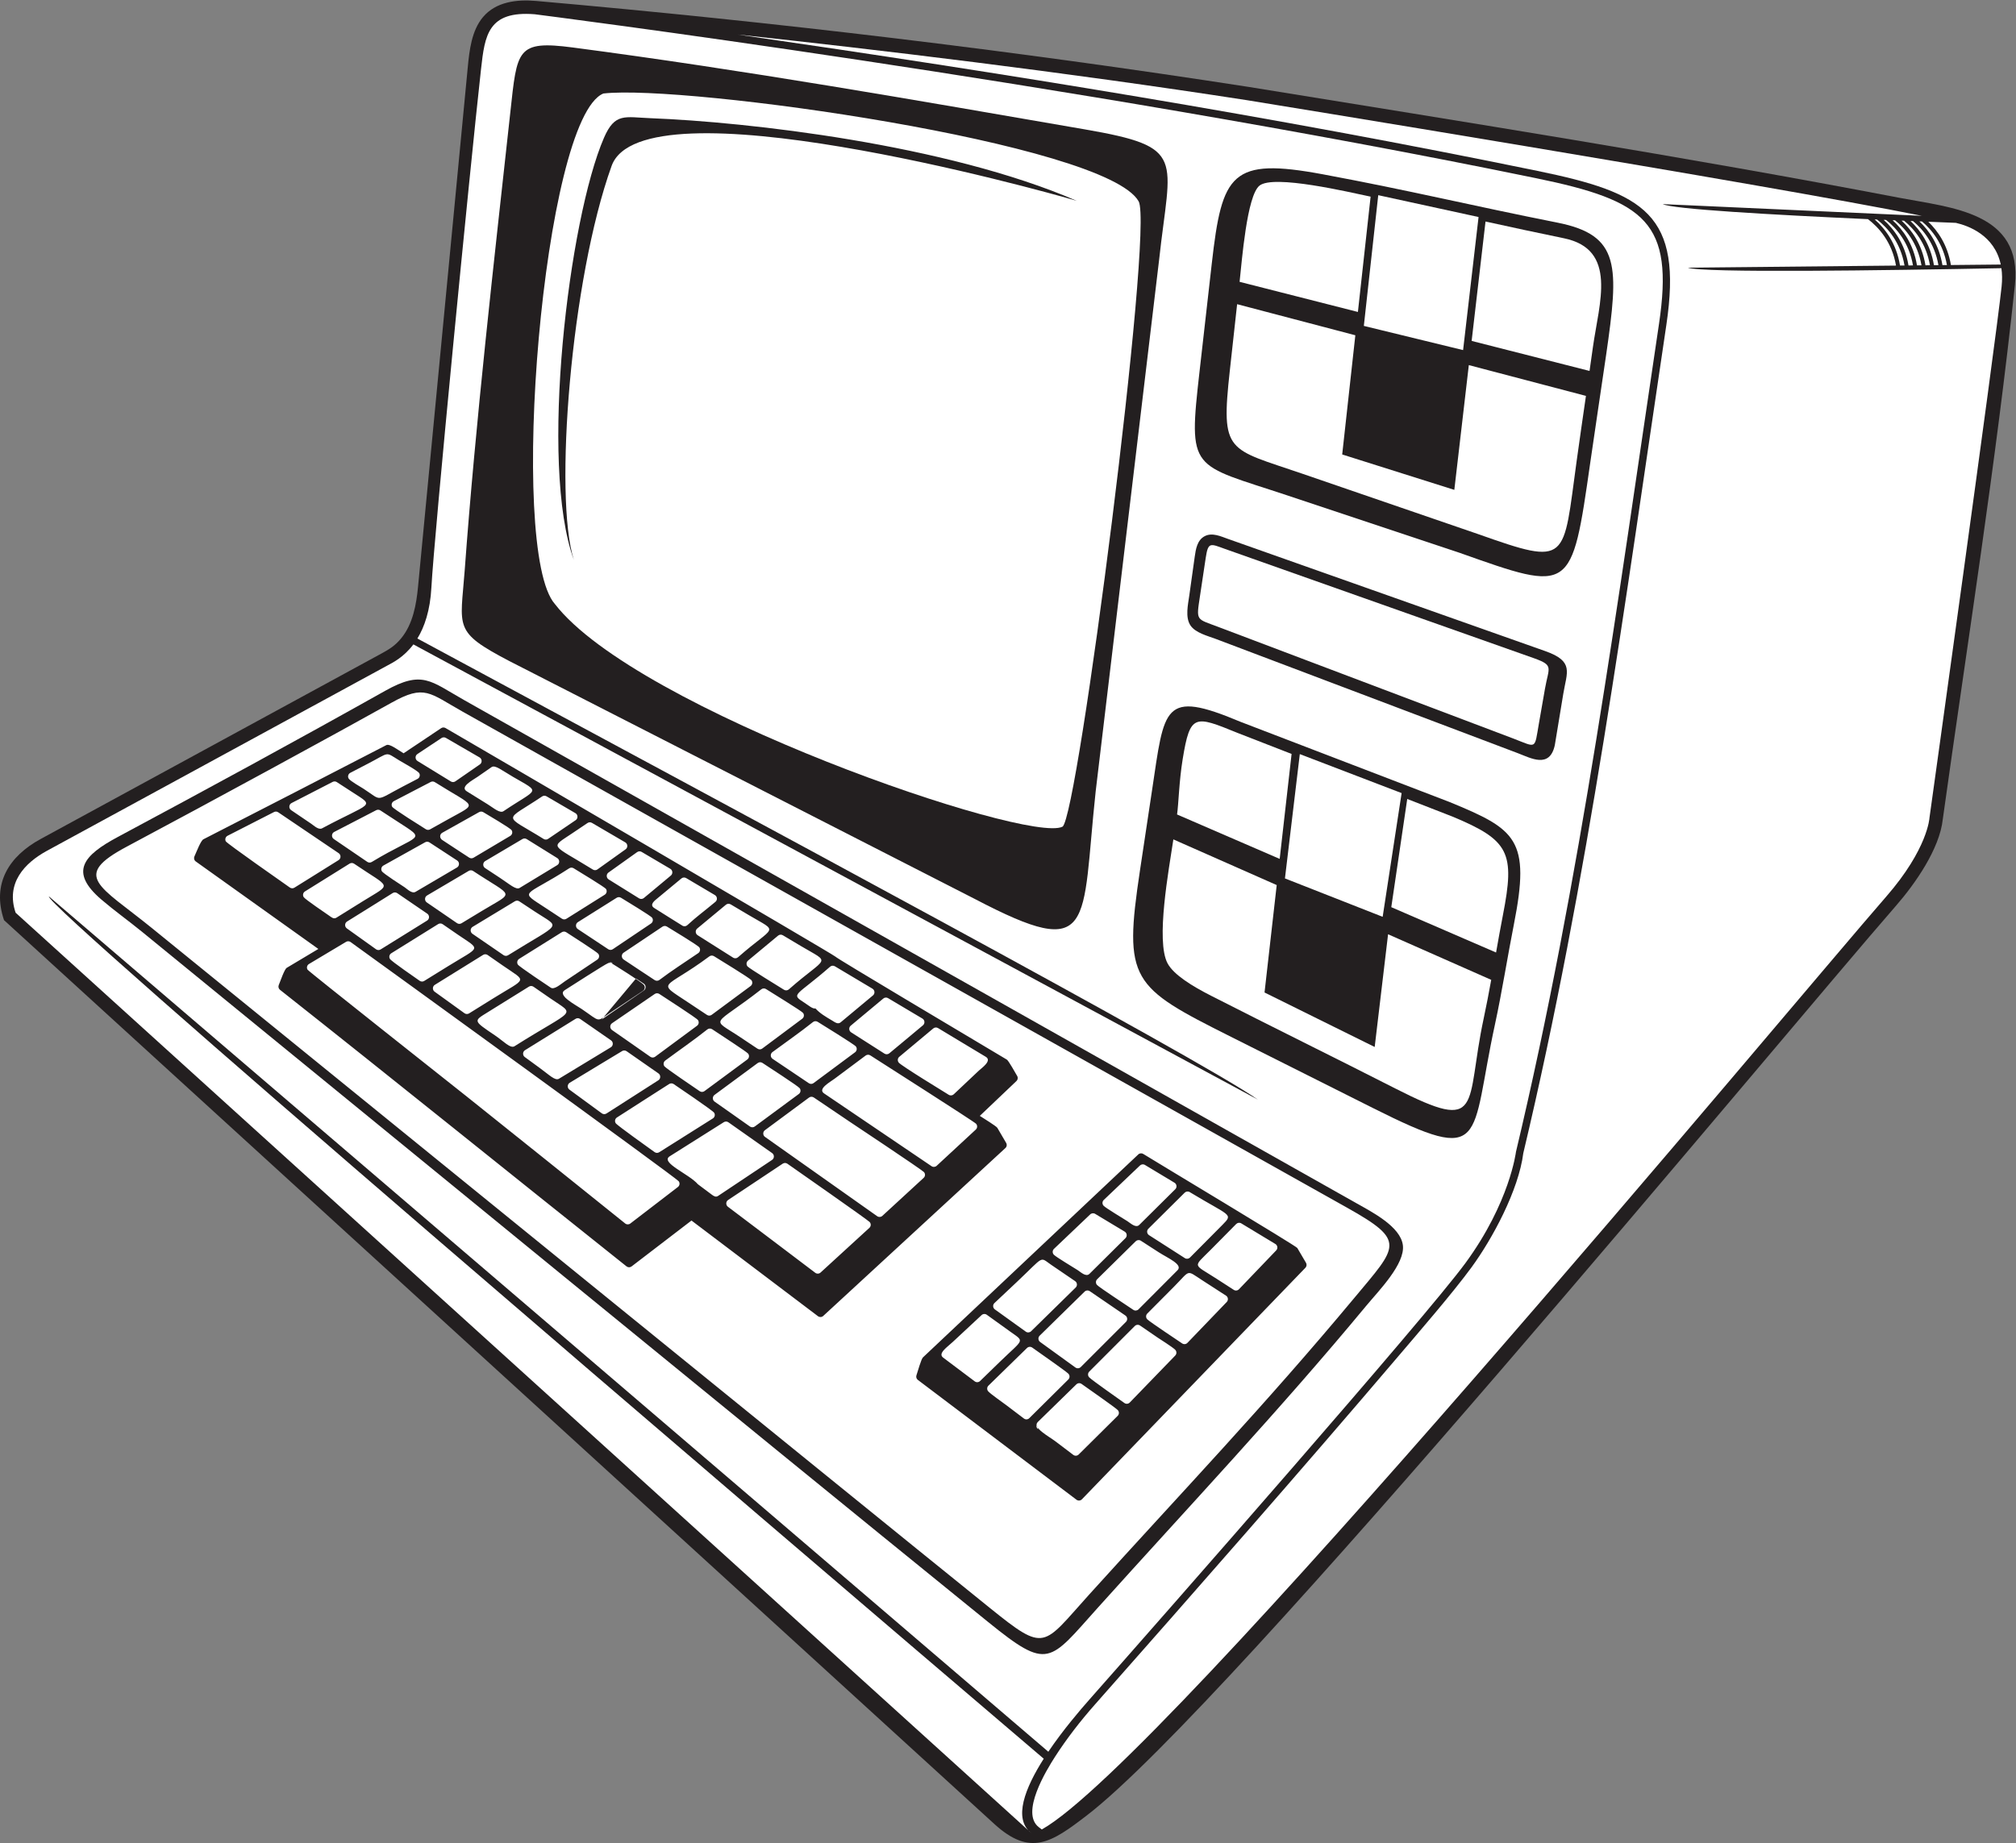
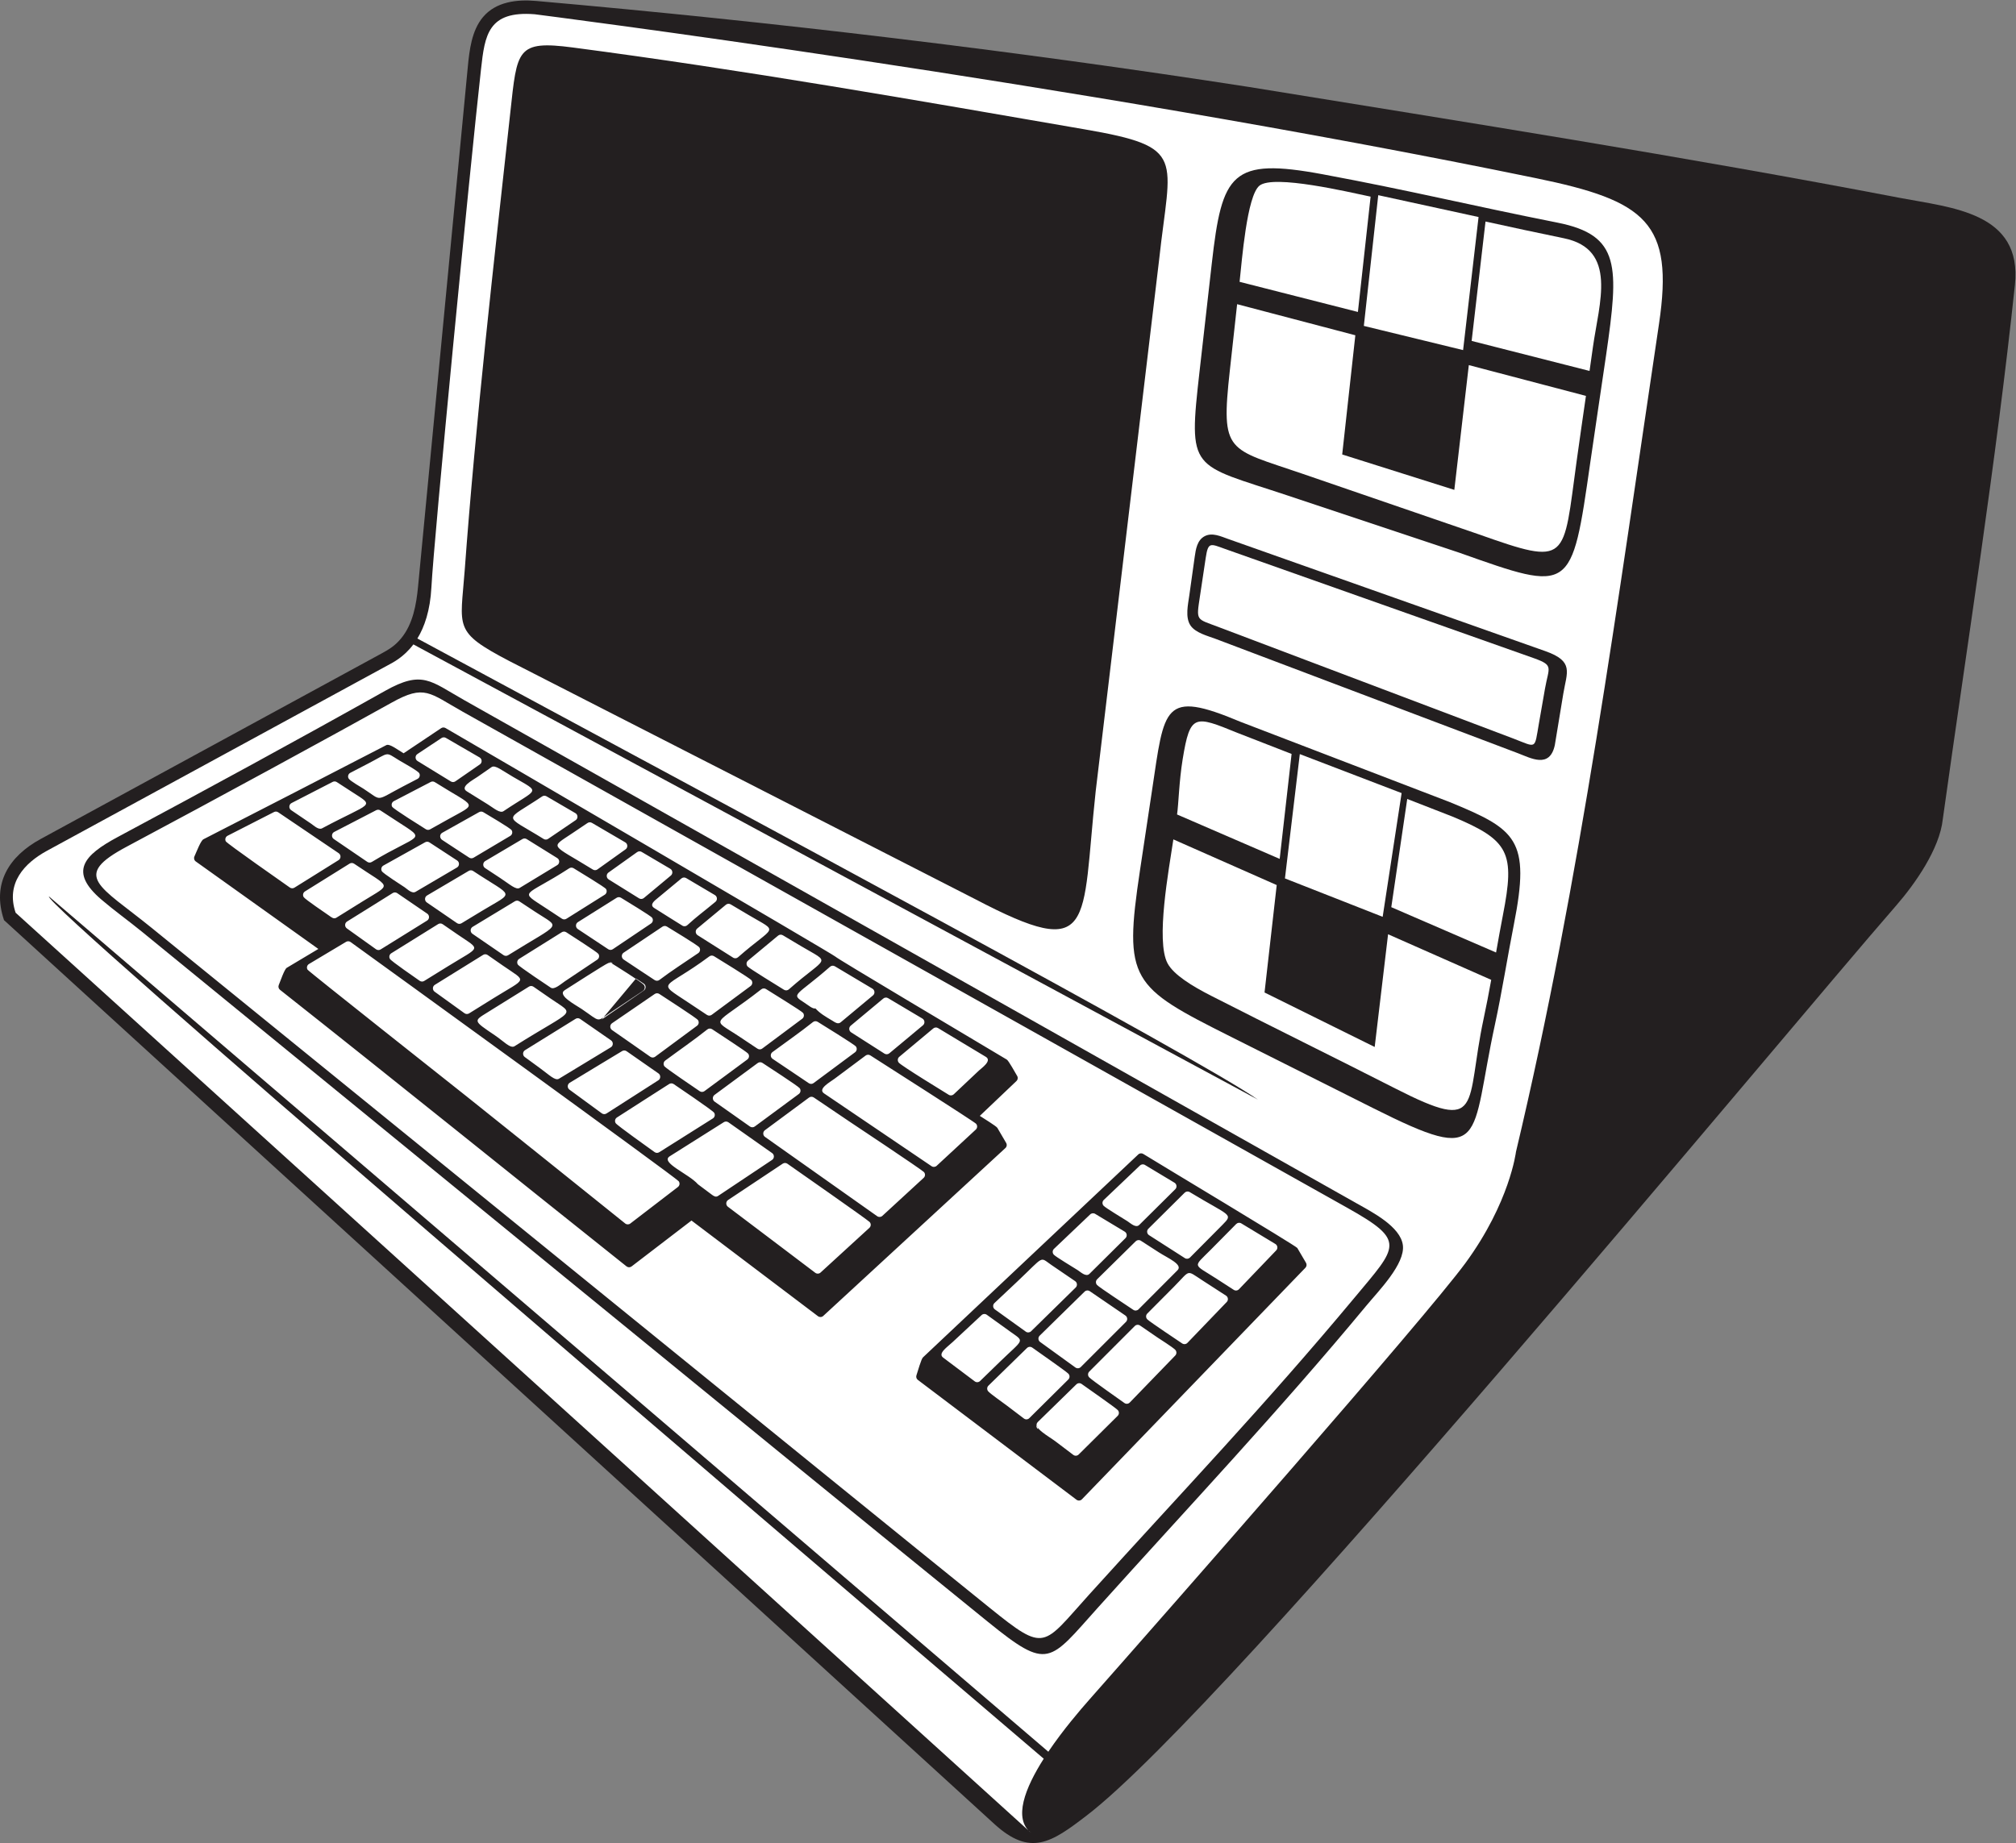
<svg xmlns="http://www.w3.org/2000/svg" viewBox="0 0 651 595.28" height="595.28" width="651" xml:space="preserve" id="svg2" version="1.1">
  <rect x="0" y="0" width="651" height="595.28" fill="#808080" stroke="none" />
  <defs id="defs6" />
  <g transform="matrix(1.333,0,0,-1.333,0,595.28)" id="g10">
    <g transform="scale(0.1)" id="g12">
      <path id="path14" style="fill:#231f20;fill-opacity:1;fill-rule:evenodd;stroke:none" d="m 4881.07,3775.14 c -45.58,-429.69 -115.03,-866.51 -174.7,-1294.4 -7.54,-71.78 -67.35,-156.85 -112.52,-208.72 C 4305.76,1941.27 2979.94,333.625 2633.16,67.16 2546.99,0.949 2496.15,-33.68 2408.54,46.301 L 9.742,2236.13 c -29.898,88.33 11.629,154.69 88.934,196.77 l 825.332,449.29 c 19.824,10.79 33.504,19.33 48.219,37.38 28.093,34.43 36.343,81.38 40.483,124.61 l 120.4,1258.03 c 3.96,41.34 9.23,89.38 37.09,122.33 31.44,37.17 82.2,42.95 127.91,38.92 577.54,-50.79 1155.27,-119.85 1728.1,-208.56 525.31,-85.3 1052.21,-168.23 1574.92,-268.42 125.96,-24.14 298.66,-34.89 279.94,-211.34 v 0" />
-       <path id="path16" style="fill:#ffffff;fill-opacity:1;fill-rule:evenodd;stroke:none" d="m 1787,4382.02 c 331.36,-35.79 787.86,-90.01 1234.07,-159.11 0,0 1260.9,-204.74 1634.63,-280.16 l -627.69,28.39 c 23.04,-12.1 262.44,-25.76 497.09,-36.4 25.54,-19.43 58.12,-54.74 67.95,-112.54 l -504.18,-5.03 c 31.54,-13.16 477.73,-6.74 759.47,-1.29 1.93,-13.25 2.27,-28.02 0.51,-44.52 -15.28,-144.06 -174.75,-1287.38 -174.75,-1287.38 0,0 -3.73,-74.77 -104.69,-190.68 C 4330.98,2019.53 2816.48,195.773 2523.69,32.832 l -7.19,5.52 c -45.04,34.59 18.09,137.675 39.26,170.632 28.2,43.926 61.7,87.004 96.29,126.164 245.06,277.469 494.73,561.59 734.67,843.542 50.29,59.1 132.52,154.21 177.54,215.6 51.4,70.1 114.63,187.89 125.9,277.33 157.22,660.61 246.48,1335.84 346.54,2006.82 40.04,268.51 -52.66,319.78 -312.13,373.18 -639.22,131.54 -1292.24,236.93 -1937.57,330.4 z M 4541.37,3934 l 5.66,-0.25 c 25.31,-19.61 56.92,-54.63 66.6,-111.34 l -10.92,-0.11 c -8.69,54.04 -36.3,89.7 -61.34,111.7 z m 21.74,-0.96 5.82,-0.26 c 25.05,-19.78 55.68,-54.52 65.25,-110.17 l -10.92,-0.11 c -8.59,53.13 -35.47,88.48 -60.15,110.54 z m 21.68,-0.95 5.99,-0.26 c 24.79,-19.92 54.53,-54.39 63.95,-109.01 l -10.9,-0.11 c -8.5,52.24 -34.67,87.27 -59.04,109.38 z m 21.66,-0.94 6.11,-0.26 c 24.51,-20.05 53.42,-54.23 62.71,-107.87 l -10.89,-0.11 c -8.4,51.4 -33.89,86.11 -57.93,108.24 z m 21.62,-0.92 6.25,-0.27 c 24.23,-20.15 52.32,-54.03 61.5,-106.73 l -10.88,-0.11 c -8.3,50.56 -33.16,84.97 -56.87,107.11 z m 21.6,-0.91 6.37,-0.27 c 23.94,-20.24 51.28,-53.83 60.35,-105.62 l -10.9,-0.1 c -8.2,49.75 -32.44,83.84 -55.82,105.99 z m 21.56,-0.9 c 22.91,-0.94 45.29,-1.84 66.86,-2.7 30.05,-6.9 93.71,-29.75 108.71,-100.98 l -120.75,-1.21 c -8.12,48.96 -31.77,82.74 -54.82,104.89 v 0" />
      <path id="path18" style="fill:#ffffff;fill-opacity:1;fill-rule:evenodd;stroke:none" d="m 114.164,2404.45 825.34,449.28 c 11.098,6.05 37.976,18.77 61.906,50.56 l 2045.82,-1103 c -146.1,102.09 -1233.38,684.35 -2036.12,1117.3 17.04,27.93 30.98,67.48 33.95,123.89 6.43,122.14 92.17,1003.57 120.26,1256.15 9.11,81.91 16.93,141.47 129.95,132.56 0,0 1290.73,-163.65 2425.67,-397.21 265.8,-54.69 334.63,-106.93 297.97,-352.89 -99.57,-667.64 -190.28,-1350.14 -346.49,-2006.29 0,0 -14.72,-122.66 -122.67,-269.87 -97,-132.24 -718.23,-839.371 -911.2,-1057.867 -21.5,-24.336 -63.22,-72.844 -99,-125.872 L 118.605,2293.57 C 102.789,2276.25 1787.39,836.242 2528.44,204.277 2483.4,133.527 2453.46,58.547 2498.34,24.074 L 37.836,2254.19 c -24.082,71.13 20.809,120.02 76.328,150.26 z M 3621.7,1984.37 c 16.11,74.03 31.23,168.61 45.53,240.82 41.03,207.44 5.64,230.73 -155.98,297.32 l -506.33,194.28 c -188.44,79.22 -183.73,35.75 -214.14,-166.07 l -29.12,-193.38 c -40.35,-268.02 -21.6,-282.44 220.23,-403.79 l 345.26,-173.26 c 278.71,-139.87 233.08,-78.36 294.55,204.08 z m 230.82,1361.33 c 13.73,96.07 24,161.1 38.38,260.62 30.94,214.24 34.92,289.55 -117.76,319.88 -212.22,42.16 -355.68,77.57 -568.39,117.14 -221.98,41.28 -244.42,2.73 -269.18,-215.71 l -29.46,-259.83 c -28.06,-247.6 -21.91,-224.36 214.46,-303.15 l 415.72,-138.57 c 271.29,-96.28 270.86,-97.8 316.23,219.62 z M 2975.21,3159.77 3743.57,2888 c 70.36,-24.89 52.11,-50.82 43.46,-103.39 l -20.51,-124.38 c -12.38,-57.52 -58.06,-31.44 -89.41,-19.57 l -732.11,277 c -19.73,7.46 -49.43,14.53 -61.43,33.09 -12.71,19.63 -5.62,50.1 -2.55,71.96 l 13.16,94 c 2.6,18.5 5.98,40.28 24.16,49.84 18.22,9.58 39.2,-0.53 56.87,-6.78 z M 2660.08,570.832 C 2541.09,438.508 2540.53,416.418 2393.06,536.055 1708.83,1091.18 1026.53,1650.95 343.789,2208.16 c -32.133,26.23 -66.406,50.71 -97.816,77.54 -79.293,67.76 -43.926,107.37 39.679,152.16 215.032,115.21 434.918,234.64 647.2,353.87 90.558,50.87 109.958,23.66 191.328,-22.24 L 3286.97,1549.65 c 37.17,-20.97 105.65,-56.04 111.45,-101.02 5.88,-45.47 -58.6,-110.47 -89.18,-147.42 C 3101.11,1049.89 2878.13,813.273 2660.08,570.832 Z M 2627.56,4152.3 c -414.38,71.63 -822.73,143.56 -1239.81,198.32 -136.64,17.94 -134.9,-5.4 -151.48,-156.85 -39.34,-359.22 -84.12,-749.33 -110.53,-1109.86 -10.28,-140.27 -28.81,-148.25 108.05,-219.92 l 1127.92,-576.61 c 294.13,-154.02 257.35,-64.65 292.59,261.07 l 153.63,1287.7 c 26.95,249.3 68.48,273.13 -180.37,316.15 v 0" />
-       <path id="path20" style="fill:#ffffff;fill-opacity:1;fill-rule:evenodd;stroke:none" d="m 1344.32,3002.02 c 198.51,-256.61 1145.89,-581.34 1229.45,-539.44 37.01,18.57 221.27,1449.96 184.61,1515.22 -79.59,141.61 -1100.93,283.91 -1296.76,261.34 -146.25,-60.07 -231.92,-1108.77 -117.3,-1237.12 z m 1264.12,977.07 c -316.28,136.96 -797.57,191.11 -1032.45,200.23 -62.36,2.42 -86.21,13.96 -112.86,-47.46 -85.14,-196.19 -157.49,-792.21 -72.98,-1022.71 -48.79,151.73 -7.3,680.33 91.46,954.58 74.93,208.11 1033.25,-56.84 1126.83,-84.64 v 0" />
      <path id="path22" style="fill:#ffffff;fill-opacity:1;fill-rule:evenodd;stroke:none" d="M 3518.71,2487.05 3409,2529.78 3370.37,2267.6 3624.2,2157.75 c 5.33,30.2 10.7,60.38 16.56,90.44 29.55,151.54 15.92,181.35 -122.05,238.86 z m -169.24,-242.82 45.92,299.79 -246.64,94.47 -36,-301.22 236.72,-93.04 z m 194.85,1373.19 37.46,322.43 -243.01,52.94 -34.9,-316.77 240.45,-58.6 z m -181.74,-1415.47 -32.42,-273.11 -266.86,132.02 29.51,260.3 -250.37,110.66 c -10.78,-72.62 -43.2,-245.99 -13.98,-300.47 14.92,-27.8 60.02,-55.26 105.21,-78.31 148.52,-75.79 298.36,-149.36 446.99,-225.06 215.49,-109.78 168.21,-41.44 213.48,169.72 6.68,31.14 12.62,62.45 18.3,93.82 l -249.86,110.43 z m -262.56,182.67 28.83,254.26 -131.76,51.31 c -103.36,42.17 -114.06,46.41 -132.07,-63.86 -8.85,-54.15 -9.88,-108.94 -13.63,-134.11 l 248.63,-107.6 z m 719.69,966.31 c 7.18,51.88 14.7,103.7 22.2,155.52 l -283.71,74.61 -35.13,-302.31 -271.61,85.78 31.82,288.83 -286.37,75.32 -17.69,-160.83 c -22.23,-202.07 -5.72,-187.62 176.25,-250.15 l 424.08,-145.72 c 223.13,-79.05 206.17,-66.4 240.16,178.95 z m 30.92,215.99 c 2.75,19.26 5.48,38.54 8.18,57.81 14.98,106.87 60.7,236.86 -70.39,263.69 -63.38,12.99 -126.6,26.68 -189.79,40.54 l -33.61,-289.3 285.61,-72.74 z m -561.14,142.92 30.78,279.41 c -51.29,10.64 -235.15,54.42 -269.31,26.59 -30.53,-24.86 -42.52,-182.32 -48.09,-233 l 286.62,-73 v 0" />
      <path id="path24" style="fill:#ffffff;fill-opacity:1;fill-rule:evenodd;stroke:none" d="m 2599.53,938.379 c -5.94,4.484 -21.97,16.652 -42.54,32.258 l 42.54,-32.258 z m -419.99,950.561 -0.03,0.02 0.03,-0.02 z m -638.76,205.83 18.84,-12.53 h -0.01 c 5.76,-3.8 5.92,-12.55 0.16,-16.53 l -102.19,-70.36 83.2,99.42 z m -56.17,37.43 c 17.05,-11.45 36.57,-24.41 56.17,-37.43 l -56.17,37.43 z m -11.16,-0.05 c 3.26,2.22 7.68,2.37 11.16,0.05 l -11.16,-0.05 z m -102.52,-85.06 c -1.11,0.77 -2,1.73 -2.67,2.79 l 2.67,-2.79 z m 37.53,-26.02 c -16.86,11.64 -28.25,19.55 -37.54,26 l 0.01,0.02 37.53,-26.02 z m 37.68,-25.86 c -11.71,7.97 -24.4,16.7 -37.68,25.86 l 37.68,-25.86 z m 1068.84,-992.64 c -3.83,2.55 -5.23,7.29 -3.93,11.37 l 3.93,-11.37 z m 42.01,-31.933 c -14,10.633 -28.01,21.289 -42.01,31.933 l 42.01,-31.933 z m 81.23,-368.899 c 223.66,247.336 426.57,459.592 642.78,719.272 104.74,125.83 126.87,137.33 -17.09,218.08 L 1120.82,2741.28 c -80.87,45.36 -91.89,66.72 -172.093,21.91 -131.399,-73.41 -428.176,-235.18 -641.618,-348.92 -134.863,-71.87 -67.054,-93.49 60.457,-197 C 802.539,1864.2 2016.32,877.48 2398.13,569.395 c 135.68,-109.481 126.97,-92.774 240.09,32.343 z m -27.58,786.402 c -11.42,7.3 -52.32,31.7 -57.77,37.42 -3.79,3.99 -3.63,10.31 0.35,14.11 l 87.31,83.08 c 3.14,3.38 8.34,4.22 12.44,1.74 l 71.7,-43.13 -0.02,-0.01 c 5.51,-3.31 6.46,-11.08 1.89,-15.62 l -87.36,-86.61 v 0.01 c -8.38,-8.36 -21.37,4.42 -28.54,9.01 z m -53.18,-415.394 c -17.3,13.145 -57.4,33.774 -43.44,47.374 l 93.4,91.2 v 0 c 3.4,3.34 8.81,3.86 12.81,0.98 13.4,-9.66 80.69,-56.4 87.37,-63.12 3.88,-3.91 3.86,-10.22 -0.04,-14.1 -31.39,-31.1 -62.79,-62.228 -94.16,-93.369 -3.44,-3.762 -9.24,-4.367 -13.38,-1.231 -5.94,4.481 -21.99,16.661 -42.56,32.266 z M 1479.59,2012.62 c -36.03,-24.03 -23.23,-23.86 -70.76,8.45 -14.03,9.54 -60.35,33.24 -40.55,45.56 14.54,9.07 97.07,62.54 105.17,65.52 2.92,1.08 6.31,0.72 8.96,-1.04 0.05,-0.04 72.73,-44.91 77.82,-52.45 3.09,-4.57 1.88,-10.79 -2.69,-13.86 -22.3,-15.05 -50.16,-33.64 -77.95,-52.18 z m 1093.36,-729.99 c 18.03,17.68 36.07,35.37 54.12,53.05 3.3,3.53 8.79,4.23 12.91,1.42 l 86.31,-58.99 v 0 c 5.12,-3.51 5.8,-10.92 1.41,-15.32 l -109.59,-109.56 v 0.01 c -3.4,-3.42 -8.87,-3.95 -12.9,-1.06 l -85.58,61.93 v 0 c -4.9,3.6 -5.45,10.87 -1.09,15.16 l 54.41,53.36 z m 158.3,224.02 c -11.43,7.31 -52.3,31.7 -57.75,37.43 -3.81,3.99 -3.66,10.31 0.35,14.1 l 87.28,83.09 c 3.15,3.39 8.34,4.22 12.46,1.74 l 71.68,-43.13 v -0.02 c 5.49,-3.3 6.45,-11.07 1.88,-15.61 l -87.35,-86.61 -0.01,0.01 c -8.38,-8.35 -21.35,4.41 -28.54,9 z m -1599.66,301.44 c -40.03,31.97 -384.031,303.82 -386.586,308.1 -2.82,4.73 -1.281,10.85 3.437,13.67 l 89.899,53.73 c 3.308,1.98 7.605,1.93 10.933,-0.46 74.985,-54.04 787.797,-570.36 794.827,-579.58 3.34,-4.37 2.5,-10.64 -1.88,-13.98 l -115.08,-88.34 c -3.57,-2.94 -8.84,-3.09 -12.59,-0.07 -126.55,101.69 -253.89,203.83 -382.96,306.93 z m 592.33,-236.78 c -11.41,8.47 -22.81,16.95 -33.28,24.92 l 0.01,0.01 c -21.6,25.06 -92.34,52.55 -68.23,67.74 l 130.63,82.4 c 3.34,2.34 7.93,2.47 11.47,-0.01 l 106.04,-74.71 v -0.01 c 5.59,-3.94 5.57,-12.58 -0.19,-16.44 l -130.84,-87.31 v 0 c -5.77,-3.82 -10.9,-0.11 -15.61,3.41 z m 145.26,-109.57 c -35.29,26.68 -70.59,53.35 -105.89,80.01 h 0.01 c -5.39,4.06 -5.19,12.52 0.5,16.29 l 132.41,88.09 0.02,-0.02 c 3.32,2.2 7.79,2.27 11.23,-0.17 15.42,-10.9 193.86,-135.39 199.24,-141.23 3.73,-4.05 3.47,-10.37 -0.59,-14.1 L 1987.92,1382.4 c -3.47,-3.33 -8.95,-3.74 -12.92,-0.75 -35.25,26.71 -70.54,53.41 -105.82,80.09 z m 187.8,286.92 c 0.03,-0.02 175.5,-116.69 181.18,-122.85 3.73,-4.05 3.47,-10.37 -0.59,-14.1 l -100.1,-92.11 h -0.01 c -3.39,-3.12 -8.62,-3.56 -12.53,-0.78 l -271.79,192.16 0.01,0.01 c -5.45,3.83 -5.61,12.15 -0.2,16.16 l 106.34,78.67 c 3.33,2.84 8.27,3.24 12.07,0.68 28.53,-19.28 57.08,-38.57 85.62,-57.84 z m 51.36,159.79 c 26.45,-17.07 250.98,-160.07 256.09,-165.57 3.75,-4.03 3.52,-10.35 -0.51,-14.1 l -94.54,-87.55 c -3.31,-3.36 -8.65,-3.99 -12.7,-1.27 l -260.16,176.2 c -16.62,10.9 13.86,27.25 25.24,35.75 l 75.21,56.15 v -0.01 c 3.24,2.41 7.76,2.71 11.37,0.4 z m 224.77,29.61 c 22.83,-13.73 46.52,-27.97 55.08,-33.15 v -0.01 c 15.7,-9.45 -10.37,-27.17 -16.8,-33.21 -20.3,-19.1 -40.6,-38.21 -60.94,-57.51 v 0.01 c -3.24,-3.08 -8.29,-3.68 -12.22,-1.18 -7.58,4.83 -114.16,69.72 -121.03,77.98 -3.51,4.22 -2.94,10.51 1.29,14.02 l 82.03,68.52 c 3.18,2.87 7.99,3.46 11.84,1.14 27.34,-16.53 44.28,-26.72 60.75,-36.61 z m -137.97,9.35 c -21.27,-17.7 -35.79,-29.8 -40.8,-33.96 l -0.02,0.01 c -3.22,-2.67 -7.93,-3.11 -11.66,-0.75 l -80.86,51.63 0.01,0.02 c -5.56,3.57 -6.12,11.77 -0.99,16.03 l 78.42,65.38 c 3.15,3.05 8.08,3.76 12.04,1.43 l 83.31,-49.54 v -0.02 c 5.8,-3.44 6.54,-11.87 1.29,-16.23 l -40.74,-34 z M 1949,2035.88 c -35.34,22.49 -20.29,15.43 61.62,87.24 3.17,2.91 7.99,3.54 11.88,1.22 l 91.02,-54.24 -0.01,-0.02 c 5.8,-3.44 6.54,-11.87 1.29,-16.23 l -78.09,-65.1 c -6.88,-6.04 -14.48,0.32 -20.78,4.06 -17.27,10.22 -29.62,17.52 -40.45,29.33 -7.26,-1.29 -16.38,7.27 -26.48,13.7 l 0.02,0.03 -0.02,0.01 z m -9.21,137.79 c 75.36,-44.9 65.04,-22.46 -28.52,-105.01 -3.23,-3.02 -8.2,-3.61 -12.12,-1.15 -14.72,9.26 -84.14,51.51 -88.35,56.61 -3.52,4.25 -2.92,10.55 1.33,14.06 l 72.39,60.14 c 3.17,2.92 7.99,3.55 11.87,1.22 14.45,-8.63 28.93,-17.25 43.4,-25.87 z m -125.71,74.62 c 74.41,-44.14 63.8,-22.73 -26.01,-101.86 -3.23,-3.02 -8.19,-3.61 -12.11,-1.14 l -85.96,54.37 c -5.63,3.55 -6.21,11.84 -1.02,16.13 l 69.57,57.73 c 3.15,2.61 7.72,3.1 11.45,0.91 l 44.08,-26.14 z m -195.24,-4.11 c -15.6,9.78 -27.16,17.05 -34.07,21.43 l 0.02,0.03 c -12.48,7.88 1.41,18.09 7.83,23.4 18.42,15.19 36.87,30.41 58.06,48.15 v 0 c 3.16,2.64 7.78,3.14 11.52,0.91 l 69.62,-41.18 v -0.01 c 5.86,-3.41 6.65,-11.89 1.37,-16.28 -32.55,-27.07 -43.44,-34.08 -67.91,-56.41 -3.21,-3.18 -8.29,-3.88 -12.29,-1.39 -9.75,6.05 -20.94,13.05 -34.16,21.33 l 0.01,0.02 z M 1592.5,2317 c -10.81,-9 -21.63,-18 -32.45,-26.98 -3.21,-2.88 -8.04,-3.44 -11.89,-1.06 l -73.71,45.9 v 0.01 c -5.88,3.65 -6.26,12.51 -0.51,16.59 l 69.57,49.61 v -0.02 c 3.1,2.21 7.33,2.53 10.81,0.49 l 69.59,-41.01 -0.02,-0.02 c 5.81,-3.44 6.54,-11.87 1.3,-16.23 L 1592.5,2317 Z m -206.18,129.67 c 12.2,8.21 24.4,16.43 36.61,24.62 3.09,2.3 7.39,2.68 10.94,0.62 l 80.92,-47.32 -0.02,-0.01 c 6.09,-3.53 6.6,-12.59 0.76,-16.74 l -68.03,-48.63 c -3.18,-2.39 -7.62,-2.73 -11.21,-0.51 -102.54,63.4 -104.78,51.07 -49.97,87.97 z m -33.52,72.74 c 15.84,-9.26 31.83,-18.61 41.24,-24.07 l -0.01,-0.01 c 6.17,-3.57 6.62,-12.78 0.6,-16.86 l -66.49,-45.16 c -3.2,-2.35 -7.63,-2.66 -11.2,-0.44 -99.14,61.67 -97.05,40.26 -3.69,102.99 3.07,2.1 7.2,2.39 10.63,0.4 19.09,-11.11 24.01,-13.99 28.92,-16.85 z m -170.38,-3.19 c -20,12.41 -40.35,25.03 -51.72,32.14 v 0.01 c -17.4,10.77 14.18,26.76 26.11,35.02 5.99,4.15 10.16,7.03 34.09,23.66 l 0.01,-0.03 c 8.45,5.85 24.52,-7.67 51.84,-23.61 68.71,-40.11 61.57,-26.3 -22.84,-83.11 -8.84,-6.12 -23.67,7.31 -37.51,15.9 l 0.02,0.02 z m -165.54,126.23 c 16.78,11.22 33.62,22.48 52.38,34.81 3.11,2.22 7.36,2.56 10.86,0.5 l 81.75,-47.38 v -0.01 c 6.15,-3.55 6.63,-12.72 0.67,-16.83 l -59.03,-40.81 c -3.17,-2.41 -7.63,-2.77 -11.23,-0.57 l -80.85,49.61 0.01,0.01 c -6.04,3.68 -6.36,12.77 -0.36,16.79 l 5.8,3.88 z m -40.907,-82.49 c -68.789,-35.94 -48.895,-35.58 -95.293,-5.45 -6.856,4.45 -33.223,19.16 -36.332,25.14 -2.547,4.9 -0.637,10.93 4.257,13.48 l 42.848,22.27 0.008,-0.01 c 53.914,27.94 40.492,29.28 75.273,8.13 7.989,-4.86 45.946,-25.61 49.046,-31.57 2.54,-4.9 0.63,-10.93 -4.26,-13.48 -26.446,-13.75 -30.497,-15.87 -35.547,-18.51 z m -122.004,-13.94 c 55.687,-36.1 46.719,-22.97 -73.555,-87.27 -8.664,-4.79 -20.039,6.64 -26.914,11.27 -15.242,10.29 -30.437,20.54 -48.32,32.75 h 0.008 c -6.063,4.12 -5.61,13.68 1.046,17.11 l 99.711,51.31 c 3.078,1.58 6.891,1.51 9.996,-0.51 12.668,-8.23 25.352,-16.45 38.028,-24.66 z m -98.672,-204.96 c -14.027,-8.74 -28.063,-17.47 -42.074,-26.23 l -0.004,0.01 c -3.317,-2.06 -7.676,-2.05 -11.051,0.35 -15.598,11.1 -152.48,106.62 -155.227,112.01 -2.5,4.92 -0.539,10.93 4.375,13.44 l 112.372,57.43 c 3.16,1.68 7.113,1.6 10.277,-0.55 l 146.586,-99.15 -0.016,-0.01 c 5.813,-3.91 5.781,-12.91 -0.262,-16.72 -24.296,-15.25 -44.722,-27.97 -64.976,-40.58 z m 124.582,-58.54 c -21.652,-13.48 -43.313,-26.99 -64.984,-40.44 l -0.008,0.01 c -6.387,-3.96 -12.02,1.03 -17.145,4.68 -7.726,5.5 -58.609,39.68 -62.101,45.29 -2.911,4.68 -1.477,10.84 3.203,13.75 l 108.113,67.36 c 3.254,2.02 7.523,2.06 10.895,-0.24 89.804,-61.25 93.148,-46.11 22.027,-90.41 z m 16.207,-15.23 c 21.262,13.26 39.793,24.84 55.238,34.53 l 0.004,-0.01 c 3.242,2.04 7.52,2.1 10.895,-0.19 l 72.817,-49.77 h -0.01 c 5.77,-3.93 5.71,-12.89 -0.31,-16.68 l -112.626,-69.96 c -3.324,-2.07 -7.735,-2.07 -11.117,0.36 l -70.848,50.65 0.012,0.02 c -5.633,4.03 -5.422,12.87 0.566,16.58 13.707,8.5 32.316,20.09 55.379,34.47 z m 65.215,208.82 c 74.979,-48.93 56.439,-28.14 -60.426,-98.81 -3.262,-2.13 -7.621,-2.24 -11.055,0.08 l -81.269,55.41 c -6.063,4.12 -5.606,13.67 1.051,17.11 l 101.777,52.71 0.008,-0.02 c 3.082,1.59 6.914,1.54 10.031,-0.48 13.293,-8.66 26.594,-17.33 39.883,-26 z m 18.836,-160.25 c -6.715,4.57 -52.039,33.29 -55.227,39.09 -2.652,4.83 -0.887,10.91 3.945,13.56 l 101.125,56.42 0.02,-0.02 c 3.12,1.75 7.09,1.75 10.3,-0.33 l 67.15,-43.88 c 6.02,-3.92 5.93,-13.23 -0.38,-16.95 l -100.26,-58.92 c -8.865,-5.31 -19.853,6.38 -26.673,11.03 z m 188.533,-56.6 -50.74,-30.7 -0.01,0.02 c -3.26,-1.96 -7.49,-1.96 -10.81,0.33 l -73.19,50.18 0.01,0.01 c -5.87,4 -5.67,13.16 0.57,16.83 l 101.09,59.64 v -0.01 c 3.18,1.88 7.29,1.91 10.58,-0.27 98.75,-65.43 101.66,-48.12 22.5,-96.03 z m 127.15,-2.48 c 63.43,-41.84 66.41,-23.72 -65.02,-105.69 v 0.02 c -3.26,-2.03 -7.53,-2.07 -10.9,0.22 l -75.49,51.81 0.02,0.02 c -5.82,3.97 -5.7,13.02 0.45,16.74 l 102.52,62.06 0.01,-0.01 c 3.19,1.93 7.34,1.97 10.65,-0.22 l 37.76,-24.93 v -0.02 z m 73.16,-168.44 c -9.82,-6.56 -26.09,-21.72 -34.82,-15.74 -4.8,3.27 -76.41,50.7 -79.7,55.99 -2.91,4.69 -1.47,10.84 3.21,13.77 l 103.02,64.4 c 3.25,2.2 7.64,2.37 11.11,0.07 10.25,-6.8 74.53,-47.56 77.83,-52.45 3.08,-4.58 1.87,-10.79 -2.7,-13.87 -22.3,-15.05 -50.15,-33.63 -77.95,-52.17 z m 160.06,-150.79 c -5.61,3.91 -20.43,14.26 -46.45,32.39 v 0.01 c -5.62,3.9 -5.64,12.54 0.08,16.44 l 103.44,70.89 0.01,-0.01 c 3.26,2.22 7.68,2.38 11.17,0.05 11.28,-7.55 89.3,-57.64 93.36,-63.11 3.28,-4.42 2.36,-10.66 -2.06,-13.94 l -101.5,-75.06 v 0 c -3.35,-2.48 -8.04,-2.67 -11.64,-0.16 l -46.41,32.5 z m 220.17,-84.19 c -16.17,-11.92 -32.23,-23.77 -42.62,-31.45 h -0.01 c -3.35,-2.48 -8.03,-2.68 -11.63,-0.16 -10.59,7.4 -81.57,55.13 -85.4,60.3 -3.28,4.43 -2.36,10.66 2.07,13.95 33.46,24.81 69.09,49.29 101.55,75.13 3.33,2.85 8.27,3.26 12.08,0.69 17.94,-12.09 83.68,-54.42 87.26,-59.25 3.28,-4.43 2.35,-10.68 -2.07,-13.96 -22.16,-16.45 -41.72,-30.88 -61.23,-45.25 z m 24.75,-87.06 c -14.28,10.08 -28.59,20.15 -42.9,30.18 v 0.02 c -5.47,3.83 -5.59,12.2 -0.15,16.2 l 104.72,77.27 0.01,-0.01 c 3.28,2.4 7.86,2.64 11.43,0.25 10.57,-7.08 86.14,-55.82 90.2,-61.28 3.28,-4.43 2.36,-10.67 -2.07,-13.95 -36.82,-27.23 -73.64,-54.46 -106.49,-78.62 -3.37,-2.64 -8.2,-2.89 -11.89,-0.31 l -42.86,30.25 z m -109.72,-50.07 c -22.35,-14.06 -44.72,-28.13 -67.04,-42.25 -3.39,-2.32 -8.02,-2.38 -11.52,0.19 -11.29,8.26 -90.5,64.37 -94.16,70.07 -2.97,4.64 -1.63,10.81 3.01,13.79 21.06,13.52 42.13,27.06 63.2,40.58 13.72,8.79 33.79,21.64 62.59,40.05 3.36,2.56 8.11,2.8 11.77,0.26 2.68,-1.87 94.3,-63.61 97.96,-69.44 2.93,-4.66 1.54,-10.82 -3.12,-13.75 -20.88,-13.19 -41.79,-26.34 -62.69,-39.5 z m -208.58,171.63 c 31.76,19.19 35.27,21.27 51.19,30.91 3.3,2.15 7.71,2.21 11.14,-0.18 l 77.2,-53.82 v 0 c 5.68,-3.97 5.63,-12.79 -0.31,-16.61 l -125.67,-80.5 -0.01,0.02 c -3.35,-2.15 -7.82,-2.16 -11.24,0.33 l -78.61,57.59 v 0.01 c -5.54,4.1 -5.21,12.88 0.78,16.51 37.26,22.63 56.28,34.12 75.53,45.74 z m -38.8,2.07 -62.97,-38.15 c -9.37,-5.15 -22.55,8.86 -46.88,26.58 -14.82,10.8 -26.96,19.67 -35.82,26.18 l 0.01,0.01 c -5.56,4.08 -5.31,12.83 0.66,16.52 l 121.91,75.62 c 3.35,2.44 8.01,2.63 11.6,0.13 l 74.98,-51.98 -0.02,-0.04 c 5.76,-3.99 5.56,-12.99 -0.53,-16.68 -20.97,-12.75 -41.95,-25.48 -62.94,-38.19 z m -84.15,157.02 c 62.8,-43.49 62.09,-22.57 -86.08,-116.18 -10.25,-6.62 -26.9,12.36 -47.84,26.38 -52.96,35.75 -51.9,34.41 -17.73,55.58 34.4,21.29 68.76,42.57 99.81,62.03 3.33,2.39 7.93,2.58 11.49,0.12 13.46,-9.3 26.91,-18.62 40.35,-27.93 z m -114.51,79.14 c 59.05,-40.91 59.05,-28.26 -22.63,-79.04 -19.73,-12.27 -39.48,-24.55 -59.2,-36.84 l -0.01,0.02 c -3.32,-2.07 -7.71,-2.05 -11.08,0.37 l -72.49,52.27 0.01,0.02 c -5.59,4.06 -5.38,12.85 0.61,16.54 l 116.61,72.35 c 3.32,2.26 7.83,2.37 11.33,-0.06 l 36.85,-25.63 z m -110.13,75.69 c 57.58,-39.57 57.32,-27.71 -22.47,-77.1 l -57.22,-35.39 c -3.38,-2.48 -8.12,-2.64 -11.72,-0.06 -9.4,6.73 -68.285,47.01 -71.976,52.95 -2.911,4.68 -1.477,10.84 3.203,13.75 l 113.613,70.7 v -0.01 c 3.27,2.03 7.57,2.06 10.93,-0.27 10.6,-7.35 22.73,-15.71 35.64,-24.57 z m -22.06,279.01 -43.94,-24.55 c -3.15,-1.85 -7.21,-1.89 -10.48,0.24 -9.78,6.34 -78.746,48.93 -81.695,54.65 -2.52,4.89 -0.598,10.91 4.3,13.43 l 89.195,46.41 h 0.01 c 3.04,1.6 6.83,1.57 9.96,-0.39 101.03,-63.57 105.39,-49.03 32.65,-89.79 z m 17.65,-71.59 c -5.52,3.61 -10.55,6.94 -32.25,21.2 -6.41,3.85 -7.1,13.54 -0.09,17.47 l 89.43,50.12 0.01,-0.02 c 3.06,1.71 6.93,1.76 10.12,-0.21 9.62,-5.95 65.41,-38.33 68.66,-43.76 2.82,-4.73 1.28,-10.86 -3.44,-13.68 l -88.94,-52.9 -0.01,0.01 c -3.16,-1.86 -7.22,-1.91 -10.51,0.23 -15.69,10.23 -26.26,17.14 -32.98,21.54 z m 107.91,-70.82 -36.53,24.06 v 0.01 c -5.98,3.93 -5.83,13.22 0.46,16.91 l 90.1,53.31 c 3.09,1.85 7.07,1.95 10.34,-0.07 l 74.13,-46.08 v 0 c 6.12,-3.81 6.21,-13.16 -0.07,-16.99 l -91.14,-55.29 c -8.82,-5.41 -24.24,8.97 -47.29,24.14 z m 112.29,-74.05 c -69.02,45.65 -55.66,25.65 54.84,97.33 3.18,2.21 7.5,2.44 10.98,0.25 11.73,-7.39 75.49,-45.55 78.5,-50.38 2.91,-4.68 1.47,-10.84 -3.22,-13.75 l -92.29,-57.94 c -3.25,-2.32 -7.73,-2.55 -11.28,-0.23 -11.09,7.27 -23.28,15.29 -37.53,24.72 z m 109.32,-71.91 c -11.15,7.4 -22.31,14.81 -33.47,22.19 v 0 c -5.87,3.88 -5.87,12.93 0.2,16.75 l 93.57,58.77 c 3.2,2.21 7.54,2.42 11.03,0.21 11.66,-7.39 71.97,-43.4 75.36,-48.48 3.06,-4.57 1.83,-10.77 -2.74,-13.83 l -92.17,-62.02 c -3.28,-2.42 -7.85,-2.68 -11.45,-0.31 -13.45,8.9 -26.89,17.82 -40.33,26.72 z m 115.15,-76.63 c -12.53,8.3 -25.04,16.64 -37.55,24.97 v 0 c -5.78,3.82 -5.9,12.68 -0.04,16.6 l 93.88,62.89 c 3.19,2.27 7.58,2.54 11.1,0.32 9.67,-6.07 74.77,-45.05 78.44,-50.42 3.1,-4.55 1.93,-10.76 -2.63,-13.87 -32.36,-22.14 -66.07,-43.67 -93.69,-64.71 -3.29,-2.71 -8.08,-3.11 -11.84,-0.65 -11.1,7.28 -23.95,15.77 -37.67,24.87 z m 119.52,-79.46 c -80.55,53.76 -60.95,28.98 50.29,111.83 3.24,2.59 7.9,2.99 11.6,0.65 11.86,-7.51 86.68,-52.88 90.69,-58.26 3.3,-4.42 2.39,-10.69 -2.03,-13.99 l -93.91,-69.52 c -3.29,-2.65 -8.06,-3 -11.78,-0.54 -13.66,9.03 -28.84,19.14 -44.86,29.83 z m 124.51,-83.15 c -72.25,48.3 -66.73,22.73 51.74,115.3 3.26,2.66 7.99,3.07 11.72,0.67 14.59,-9.36 86.03,-52.99 89.65,-57.85 3.3,-4.42 2.4,-10.68 -2.03,-13.98 l -96.42,-71.94 c -3.3,-2.76 -8.15,-3.18 -11.93,-0.67 -11.63,7.72 -26.32,17.52 -42.73,28.47 z m 119.48,-80.09 -40.28,27.07 0.01,0.02 c -5.58,3.77 -5.84,12.2 -0.36,16.27 32.52,24.13 66.15,47.24 97.81,72.5 3.24,2.78 8.05,3.25 11.84,0.85 9.59,-6.11 88.8,-54.67 92.59,-59.74 3.3,-4.42 2.39,-10.69 -2.03,-13.99 l -99.99,-74.3 c -3.33,-2.84 -8.28,-3.25 -12.08,-0.68 -30.23,20.37 -38.88,26.19 -47.51,32 z m 958.45,-455.82 c -35.29,22.53 -61.07,39.11 -86.83,55.67 v 0.01 c -5.3,3.41 -6.12,11 -1.64,15.46 l 88.06,87.4 0.02,-0.01 c 3.17,3.16 8.19,3.88 12.17,1.46 97.83,-59.26 106.45,-51.99 79.36,-79.34 -26.22,-26.46 -52.41,-52.93 -78.72,-79.29 v 0.01 c -3.24,-3.25 -8.39,-3.94 -12.42,-1.37 z m 77.29,-50.28 c -57.91,37.57 -58.67,26.13 -14.36,70.76 20.51,20.66 41.04,41.33 61.47,62.18 l 0.02,-0.02 c 3.16,3.23 8.22,3.98 12.24,1.55 l 82.66,-49.96 v 0 c 5.39,-3.27 6.44,-10.84 2.07,-15.43 l -90.02,-93.97 c -3.2,-3.61 -8.65,-4.45 -12.83,-1.76 -12.11,7.78 -26.13,16.85 -41.25,26.65 z m -103.5,-18.88 c 40.28,40.57 28.79,41.12 67.68,15.91 18.01,-11.68 36.13,-23.43 58.28,-37.68 v 0 c 5.21,-3.37 6.11,-10.8 1.8,-15.31 l -95.06,-98.88 c -3.3,-3.66 -8.87,-4.42 -13.05,-1.57 -9.71,6.63 -77.95,51.89 -84.37,58.29 -3.91,3.88 -3.93,10.19 -0.04,14.1 21.62,21.67 43.18,43.42 64.76,65.14 z m -40.47,-122.92 c 5.71,-3.92 35.67,-22.64 43.17,-29.85 3.96,-3.82 4.1,-10.13 0.27,-14.1 L 2736.8,1067.32 v 0 c -3.4,-3.48 -8.91,-4.06 -12.97,-1.14 -10.14,7.3 -77.54,54.4 -85.14,62.03 -3.89,3.91 -3.87,10.22 0.04,14.11 l 109.98,110.1 c 3.3,3.61 8.83,4.33 12.97,1.5 13.98,-9.57 27.97,-19.15 41.93,-28.73 z m -365.72,-164.34 c -9.98,7.58 -36.36,25.79 -43.63,33.27 -3.84,3.95 -3.75,10.27 0.19,14.1 l 93.4,91.21 v -0.02 c 3.4,3.36 8.81,3.86 12.81,0.99 13.4,-9.67 80.69,-56.4 87.37,-63.12 3.88,-3.9 3.86,-10.22 -0.04,-14.1 -31.39,-31.11 -62.79,-62.23 -94.16,-93.36 -3.42,-3.77 -9.24,-4.37 -13.38,-1.25 -5.94,4.5 -21.99,16.68 -42.56,32.28 z m 8.59,178.85 c 36.57,-26.24 34.56,-16.49 -24.77,-74.1 -15.83,-15.37 -31.67,-30.76 -47.48,-46.15 v 0 c -3.45,-3.36 -8.95,-3.81 -12.93,-0.82 l -76.65,57.64 c -13.27,10.12 9.87,25.23 23.21,37.69 23.22,21.68 46.44,43.38 69.74,64.98 3.41,3.42 8.9,3.96 12.94,1.03 17.34,-12.55 36.63,-26.38 55.94,-40.23 l -0.01,-0.03 0.01,-0.01 z m 17.04,119.97 c 67.85,64.01 54.12,61.1 83.12,41.25 18.48,-12.66 36.99,-25.34 57.89,-39.46 l -0.02,-0.01 c 5.18,-3.49 5.88,-10.99 1.43,-15.38 l -108.15,-106.06 c -3.38,-3.3 -8.75,-3.81 -12.73,-0.97 l -75.06,53.97 v 0.01 c -5.02,3.64 -5.52,11.07 -0.98,15.34 18.18,17.09 36.35,34.2 54.5,51.31 z m 343.69,71.62 c 21.99,-14.14 59.06,-29.61 45.31,-43.42 l -94.43,-94.73 v 0 c -3.32,-3.32 -8.64,-3.94 -12.66,-1.21 -21.21,14.39 -81.15,53.45 -87.68,60.07 -3.84,3.93 -3.8,10.25 0.12,14.11 l 93.42,92.01 c 3.26,3.2 8.42,3.84 12.42,1.25 11.9,-7.7 26.72,-17.27 43.5,-28.08 z m 335.52,10.46 21.06,-35.88 c 2.3,-3.94 1.6,-8.82 -1.41,-11.95 v 0 L 2620.96,832.883 c -3.54,-3.684 -9.22,-4.055 -13.19,-1.047 l -0.02,-0.008 -384.24,290.282 c -3.55,2.68 -4.8,7.26 -3.42,11.24 3.06,9.06 11.57,39.53 15.7,43.28 l 521.67,491.81 c 3.4,3.2 8.46,3.55 12.21,1.14 30.45,-19.04 370.02,-222.6 373.06,-227.84 v 0.01 z m -2371.507,724.63 -296.91,211.96 c -3.977,2.82 -5.25,8.03 -3.278,12.3 h -0.004 c 5.293,11.5 15.309,38.44 21.93,41.57 67.953,34.84 137.523,70.54 221.324,113.66 73.762,37.94 147.477,75.98 221.59,114.4 7.949,4.11 27.039,-11.08 41.852,-19.79 l 90.963,60.85 c 3.26,2.19 7.36,2.19 10.54,0.35 h 0.01 c 83.94,-48.71 939.8,-548.54 944.19,-553.69 4.45,-5.22 315.55,-189.83 415.6,-249.73 4.38,-2.62 21.2,-33.17 25.03,-39.58 2.44,-4.07 1.62,-9.19 -1.68,-12.33 v -0.01 l -88.79,-84.43 c 10.04,-6.57 40.08,-24.95 42.43,-28.99 l 0.03,0.01 21.39,-36.6 c 2.51,-4.31 1.44,-9.72 -2.3,-12.78 l -440.85,-406.42 c -3.6,-3.31 -9,-3.47 -12.77,-0.61 v 0 L 1675.11,1508.31 1530,1397.1 c -3.71,-2.83 -8.77,-2.65 -12.26,0.12 -276.53,220.23 -563.252,451.87 -839.416,670.1 -3.562,2.81 -4.687,7.58 -3.035,11.59 l -0.012,0.01 c 4.032,9.81 13.868,38.44 19.266,41.63 l -0.012,0.01 76.692,45.82 v 0" />
      <path id="path26" style="fill:#ffffff;fill-opacity:1;fill-rule:evenodd;stroke:none" d="m 2968.11,3135.44 748.63,-264.89 c 48.18,-17.34 35,-21.71 25.94,-73.65 l -14.81,-84.81 c -11.01,-63.07 -4.3,-58.02 -61.46,-36.04 l -712.82,269.71 c -56.75,21.83 -55.99,13.38 -46.58,76.22 l 13.79,91.81 c 5.94,39.56 11.06,34.7 47.31,21.65 v 0" />
    </g>
  </g>
</svg>